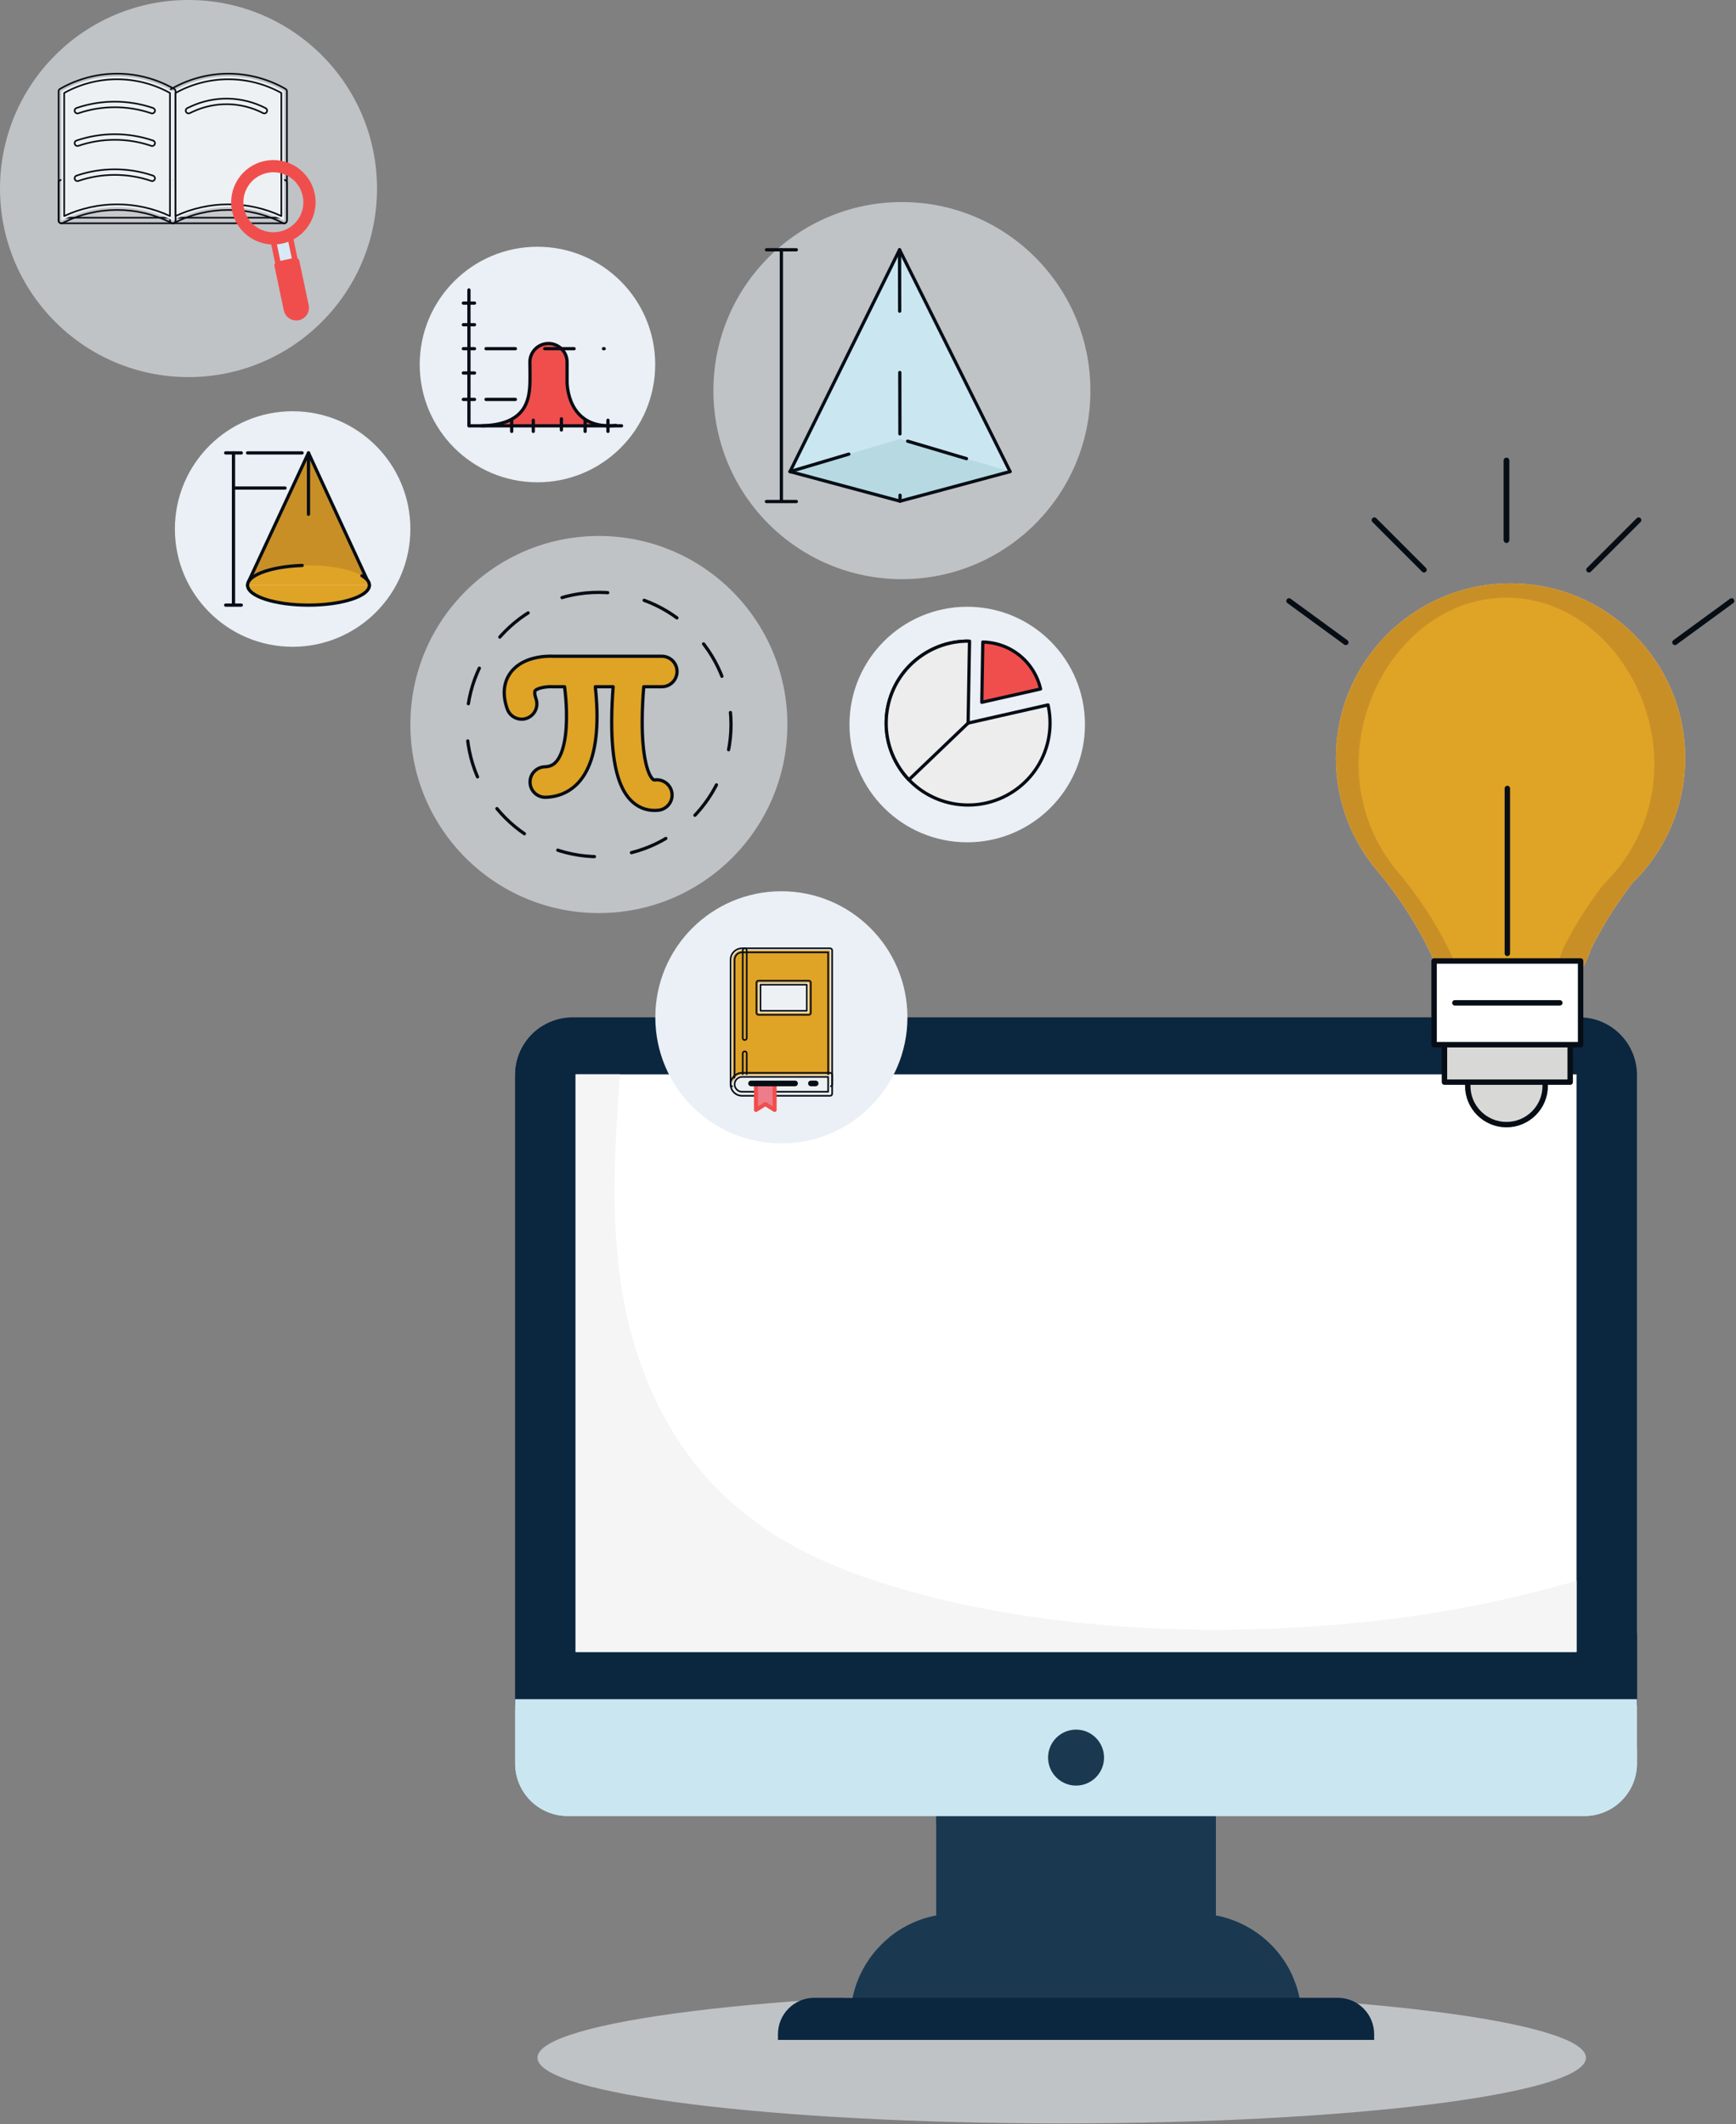
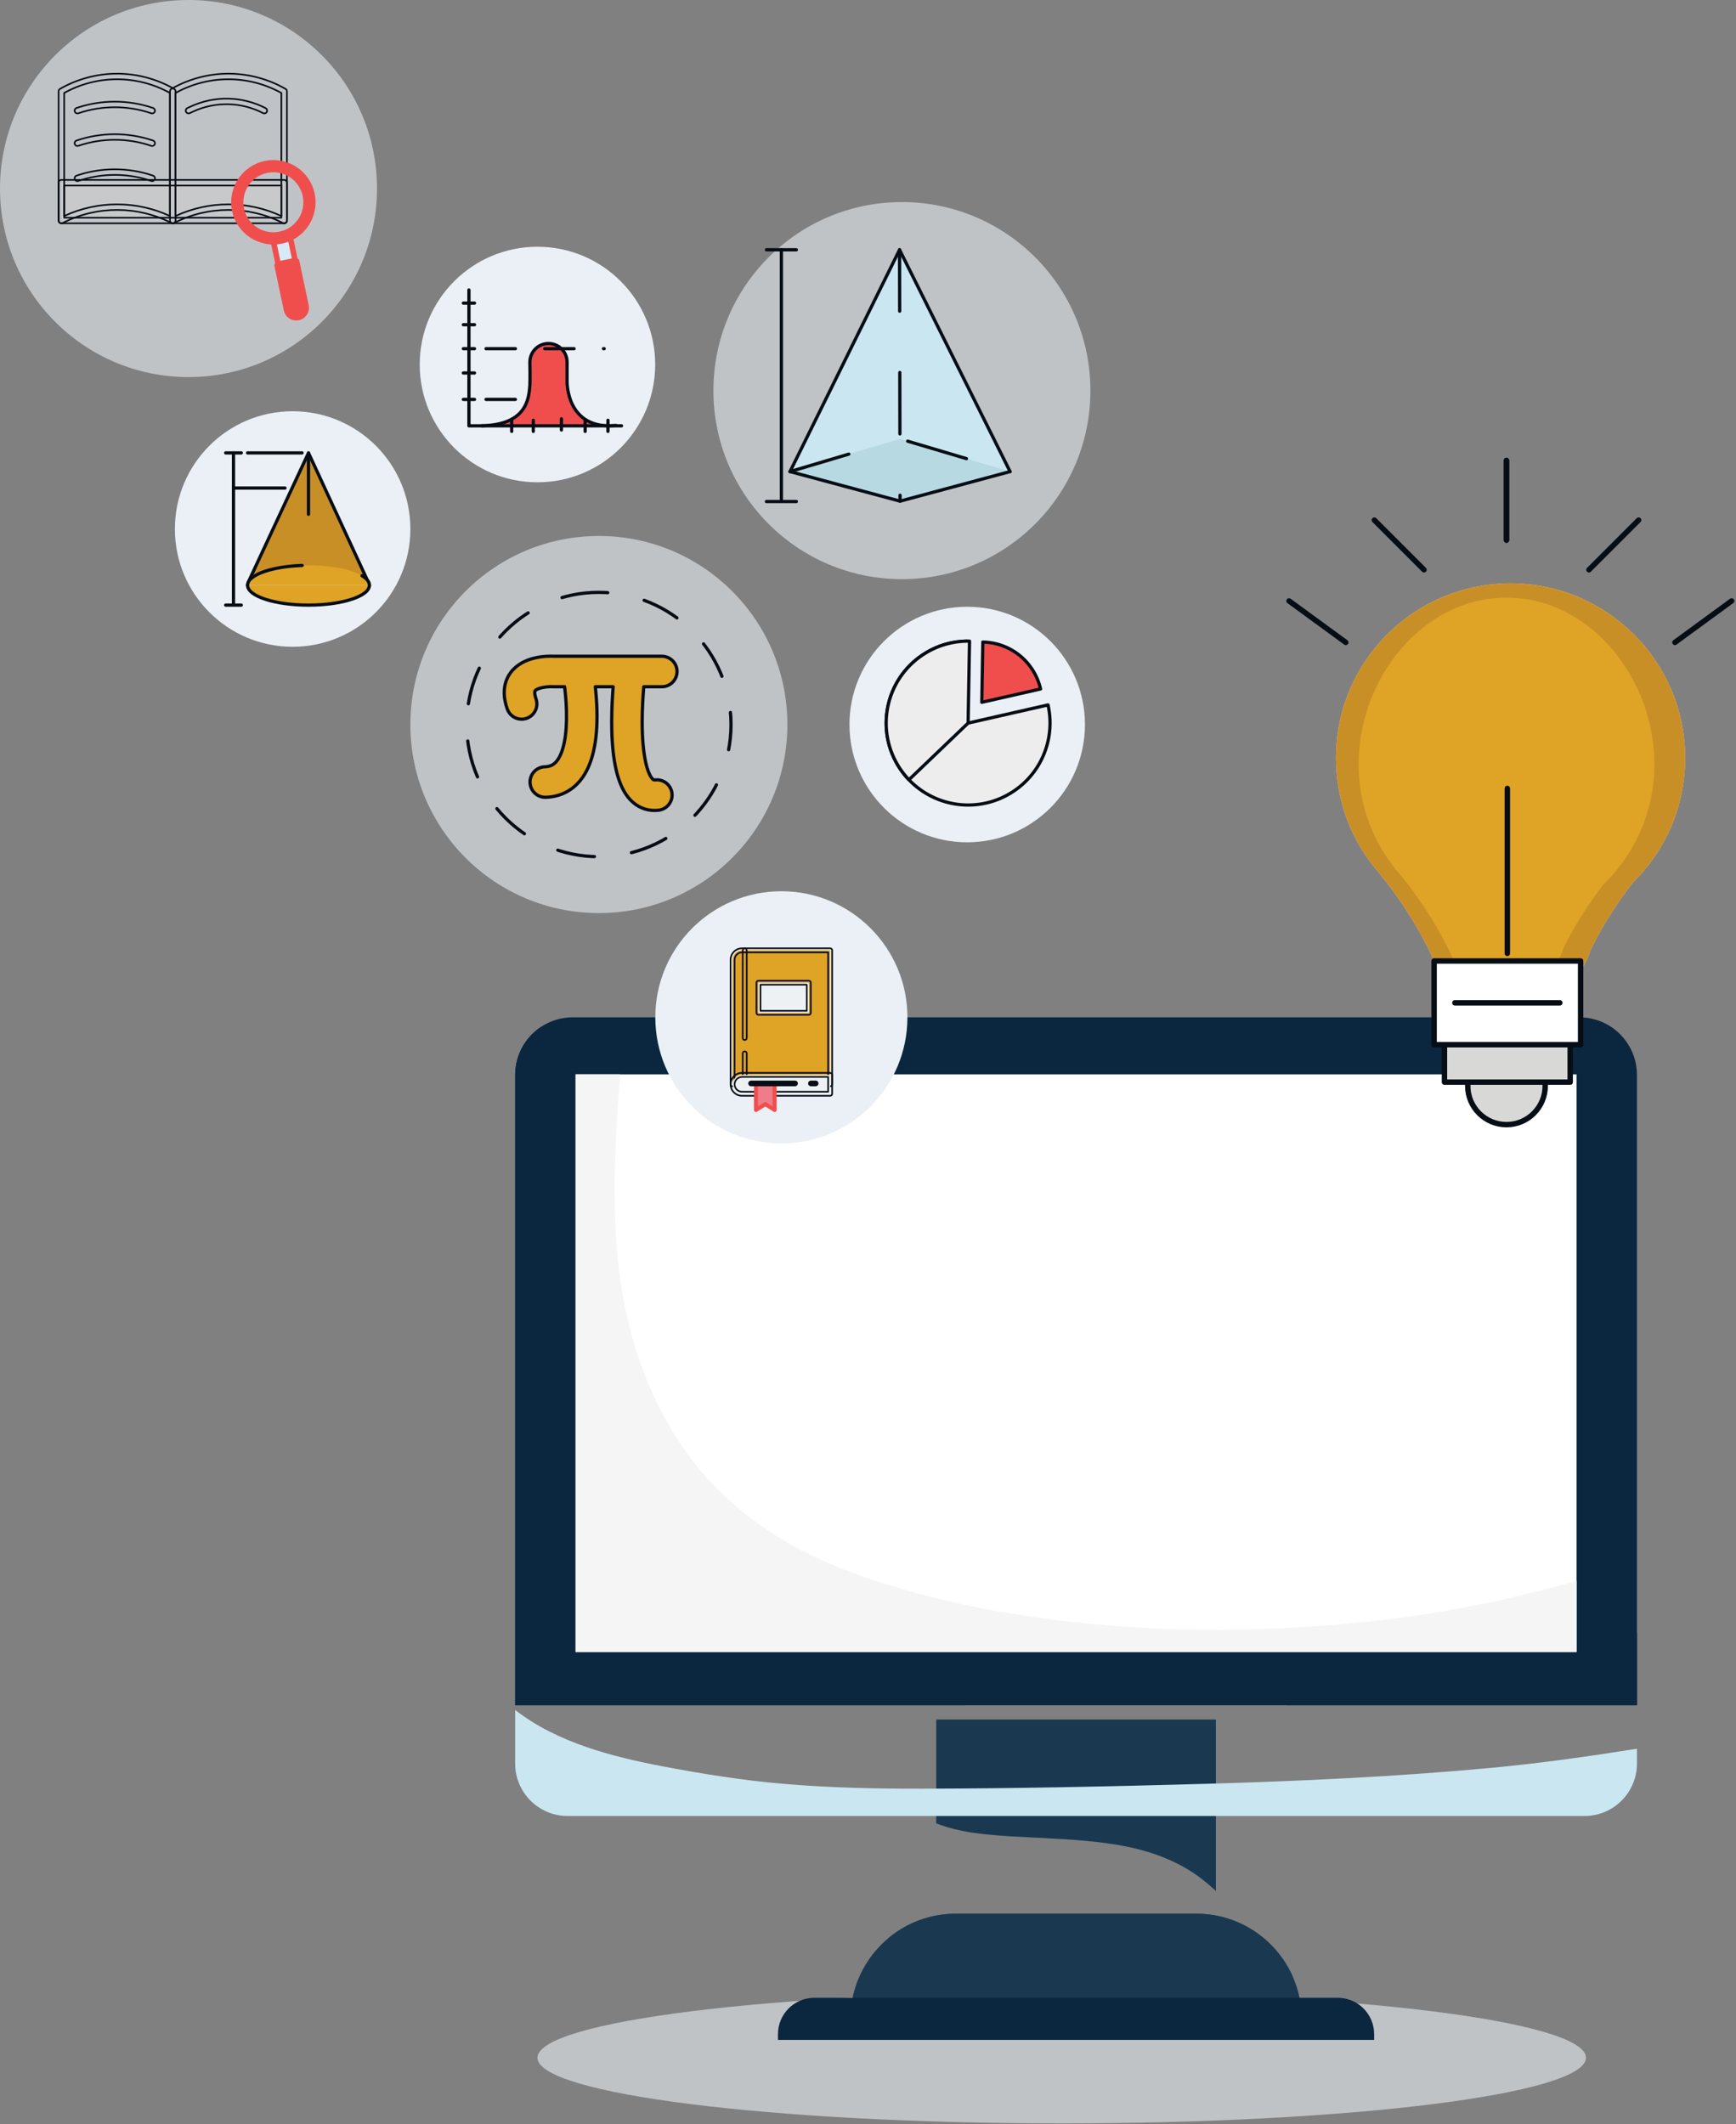
<svg xmlns="http://www.w3.org/2000/svg" width="100%" height="100%" viewBox="0 0 802 981" version="1.1" xml:space="preserve" style="fill-rule:evenodd;clip-rule:evenodd;stroke-linecap:round;stroke-linejoin:round;stroke-miterlimit:10;">
  <rect x="0" y="0" width="802" height="981" fill="#808080" stroke="none" />
  <g transform="matrix(1,0,0,1,-0.004,0.006)">
    <g opacity="0.6">
      <g transform="matrix(0,-1,-1,0,490.491,708.205)">
        <path d="M-242.192,-242.193C-258.942,-242.193 -272.518,-133.76 -272.518,0C-272.518,133.759 -258.942,242.192 -242.192,242.192C-225.443,242.192 -211.867,133.759 -211.867,0C-211.867,-133.76 -225.443,-242.193 -242.192,-242.193" style="fill:rgb(234,240,245);fill-rule:nonzero;" />
      </g>
    </g>
    <g transform="matrix(-1,0,0,1,994.244,724.166)">
-       <rect x="432.52" y="70.019" width="129.204" height="116.519" style="fill:rgb(26,57,81);" />
-     </g>
+       </g>
    <g transform="matrix(1,0,0,1,468.444,819.355)">
      <g>
        <path d="M0,28.866C15.104,29.751 30.224,30.059 45.212,32.308C59.5,34.456 73.87,38.877 85.583,47.589C88.267,49.586 90.831,51.748 93.28,54.036L93.28,-25.17L-35.926,-25.17L-35.926,22.793C-24.685,27.179 -12.304,28.145 0,28.866" style="fill:rgb(26,57,81);fill-rule:nonzero;" />
      </g>
    </g>
    <g transform="matrix(1,0,0,1,756.248,469.866)">
      <path d="M0,317.741L0,26.63C0,11.923 -11.923,0 -26.63,0L-491.623,0C-506.33,0 -518.253,11.923 -518.253,26.63L-518.253,317.741L0,317.741Z" style="fill:rgb(11,38,63);fill-rule:nonzero;" />
    </g>
    <g transform="matrix(1,0,0,1,434.512,474.755)">
      <g>
        <path d="M0,312.216C-42.401,309.786 -87.699,304.696 -124.958,282.655C-144.067,271.351 -159.7,255.32 -169.69,235.427C-181.742,211.429 -186.336,184.656 -188.778,158.15C-191.343,130.311 -192.41,102.142 -191.837,74.196C-191.324,49.124 -189.122,23.995 -184.314,-0.637C-191.655,4.106 -196.516,12.353 -196.516,21.742L-196.516,312.853L12.327,312.853C8.216,312.659 4.107,312.452 0,312.216" style="fill:rgb(11,38,63);fill-rule:nonzero;" />
      </g>
    </g>
    <g transform="matrix(1,0,0,1,705.615,770.537)">
      <g>
        <path d="M0,0.768C-29.843,9.117 -60.735,13.055 -91.558,15.639C-98.253,16.201 -104.952,16.671 -111.656,17.071L50.633,17.071L50.633,-16.303C33.989,-9.936 17.17,-4.037 0,0.768" style="fill:rgb(11,38,63);fill-rule:nonzero;" />
      </g>
    </g>
    <g transform="matrix(1,0,0,1,237.995,838.745)">
-       <path d="M0,-53.949L0,-24.234C0,-10.85 10.85,0 24.235,0L494.018,0C507.403,0 518.253,-10.85 518.253,-24.234L518.253,-53.949L0,-53.949Z" style="fill:rgb(202,231,241);fill-rule:nonzero;" />
-     </g>
+       </g>
    <g transform="matrix(1,0,0,1,688.619,811.964)">
      <g>
        <path d="M0,4.578C-43.987,8.658 -88.135,10.698 -132.284,11.937C-175.492,13.151 -218.756,14.072 -261.982,14.167C-283.745,14.216 -305.534,13.774 -327.225,11.885C-345.523,10.291 -363.642,7.414 -381.679,3.997C-405.698,-0.554 -431.224,-7.078 -450.624,-22.202L-450.624,2.547C-450.624,15.93 -439.774,26.78 -426.389,26.78L43.394,26.78C56.779,26.78 67.629,15.93 67.629,2.547L67.629,-4.28C45.171,-0.716 22.641,2.478 0,4.578" style="fill:rgb(202,231,241);fill-rule:nonzero;" />
      </g>
    </g>
    <g transform="matrix(-1,0,0,1,994.241,278.462)">
      <rect x="265.899" y="217.734" width="462.443" height="266.793" style="fill:white;" />
    </g>
    <g transform="matrix(1,0,0,1,635.292,510.56)">
      <path d="M0,238.063C-46.63,243.188 -93.966,243.761 -140.608,238.476C-164.136,235.811 -187.532,231.761 -210.41,225.618C-230.4,220.252 -250.331,213.565 -268.525,203.57C-284.641,194.717 -299.467,183.111 -311.316,169.008C-324.097,153.795 -333.487,136.297 -339.948,117.538C-354.563,75.103 -352.21,29.806 -348.776,-14.366L-369.392,-14.366L-369.392,252.429L93.051,252.429L93.051,219.513C62.647,228.291 31.626,234.589 0,238.063" style="fill:rgb(245,245,245);fill-rule:nonzero;" />
    </g>
    <g transform="matrix(-1,0,0,1,392.856,883.873)">
      <path d="M-208.53,48.758L0,48.758C0,21.83 -21.83,0 -48.758,0L-159.771,0C-186.7,0 -208.53,21.83 -208.53,48.758" style="fill:rgb(26,57,81);fill-rule:nonzero;" />
    </g>
    <g transform="matrix(1,0,0,1,440.226,905.765)">
      <g>
        <path d="M0,-14.9C32.624,-18.325 65.544,-17.499 97.823,-11.446C113.667,-8.475 129.283,-4.172 144.307,1.69C148.44,3.302 152.537,5.019 156.586,6.835C156.699,6.887 156.81,6.94 156.925,6.992C149.315,-10.027 132.249,-21.892 112.401,-21.892L1.388,-21.892C-10.508,-21.892 -21.405,-17.626 -29.87,-10.547C-19.989,-12.451 -10.006,-13.848 0,-14.9" style="fill:rgb(26,57,81);fill-rule:nonzero;" />
      </g>
    </g>
    <g transform="matrix(1,0,0,1,634.832,922.711)">
      <path d="M0,19.444L-275.42,19.444L-275.42,16.793C-275.42,7.519 -267.902,0 -258.627,0L-16.794,0C-7.518,0 0,7.519 0,16.793L0,19.444Z" style="fill:rgb(11,38,63);fill-rule:nonzero;" />
    </g>
    <g transform="matrix(0,-1,-1,0,497.121,798.842)">
      <path d="M-12.93,-12.93C-20.071,-12.93 -25.859,-7.142 -25.859,-0.001C-25.859,7.139 -20.071,12.93 -12.93,12.93C-5.79,12.93 -0.001,7.139 -0.001,-0.001C-0.001,-7.142 -5.79,-12.93 -12.93,-12.93" style="fill:rgb(26,57,81);fill-rule:nonzero;" />
    </g>
    <g opacity="0.6">
      <g transform="matrix(0,-1,-1,0,276.671,247.546)">
        <path d="M-87.084,-87.086C-135.181,-87.086 -174.17,-48.097 -174.17,-0.002C-174.17,48.095 -135.181,87.084 -87.084,87.084C-38.99,87.084 0,48.095 0,-0.002C0,-48.097 -38.99,-87.086 -87.084,-87.086" style="fill:rgb(234,240,245);fill-rule:nonzero;" />
      </g>
    </g>
    <g opacity="0.6">
      <g transform="matrix(0,-1,-1,0,87.09,-0.007)">
        <path d="M-87.085,-87.085C-135.181,-87.085 -174.169,-48.096 -174.169,-0.001C-174.169,48.097 -135.181,87.085 -87.085,87.085C-38.989,87.085 0,48.097 0,-0.001C0,-48.096 -38.989,-87.085 -87.085,-87.085" style="fill:rgb(234,240,245);fill-rule:nonzero;" />
      </g>
    </g>
    <g opacity="0.6">
      <g transform="matrix(0,-1,-1,0,416.669,93.321)">
        <path d="M-87.085,-87.085C-135.181,-87.085 -174.169,-48.096 -174.169,-0.001C-174.169,48.097 -135.181,87.085 -87.085,87.085C-38.989,87.085 0,48.097 0,-0.001C0,-48.096 -38.989,-87.085 -87.085,-87.085" style="fill:rgb(234,240,245);fill-rule:nonzero;" />
      </g>
    </g>
    <g transform="matrix(0,-1,-1,0,248.297,113.96)">
      <g>
        <path d="M-54.394,-54.395C-84.436,-54.395 -108.789,-30.042 -108.789,-0.001C-108.789,30.04 -84.436,54.394 -54.394,54.394C-24.354,54.394 0,30.04 0,-0.001C0,-30.042 -24.354,-54.395 -54.394,-54.395" style="fill:rgb(234,240,245);fill-rule:nonzero;" />
      </g>
    </g>
    <g transform="matrix(0,-1,-1,0,135.193,189.933)">
      <g>
        <path d="M-54.394,-54.395C-84.435,-54.395 -108.789,-30.041 -108.789,0C-108.789,30.042 -84.435,54.394 -54.394,54.394C-24.352,54.394 0,30.042 0,0C0,-30.041 -24.352,-54.395 -54.394,-54.395" style="fill:rgb(234,240,245);fill-rule:nonzero;" />
      </g>
    </g>
    <g transform="matrix(0,-1,-1,0,446.839,280.236)">
      <g>
        <path d="M-54.394,-54.395C-84.436,-54.395 -108.789,-30.041 -108.789,0C-108.789,30.042 -84.436,54.394 -54.394,54.394C-24.354,54.394 0,30.042 0,0C0,-30.041 -24.354,-54.395 -54.394,-54.395" style="fill:rgb(234,240,245);fill-rule:nonzero;" />
      </g>
    </g>
    <g transform="matrix(1,0,0,1,468.255,306.462)">
      <path d="M0,58.983C-15.512,69.333 -35.891,66.713 -48.345,53.674C-49.847,52.102 -51.237,50.378 -52.489,48.504C-64.09,31.113 -59.402,7.615 -42.007,-3.986C-35.676,-8.21 -28.538,-10.274 -21.451,-10.35L-27.484,4.914L-21.004,27.498L15.915,19.114C19.287,33.975 13.426,50.026 0,58.983" style="fill:rgb(237,237,237);fill-rule:nonzero;" />
    </g>
    <g transform="matrix(1,0,0,1,468.255,306.462)">
      <path d="M0,58.983C-15.512,69.333 -35.891,66.713 -48.345,53.674C-49.847,52.102 -51.237,50.378 -52.489,48.504C-64.09,31.113 -59.402,7.615 -42.007,-3.986C-35.676,-8.21 -28.538,-10.274 -21.451,-10.35L-27.484,4.914L-21.004,27.498L15.915,19.114C19.287,33.975 13.426,50.026 0,58.983Z" style="fill:none;fill-rule:nonzero;stroke:rgb(7,13,21);stroke-width:1.5px;" />
    </g>
    <g transform="matrix(1,0,0,1,419.911,295.982)">
      <path d="M0,64.157C-1.506,62.582 -2.894,60.857 -4.144,58.984C-15.746,41.593 -11.052,18.095 6.334,6.494C12.993,2.052 20.545,0 27.982,0.13L27.992,0.134L27.341,37.979L0,64.157Z" style="fill:rgb(237,237,237);fill-rule:nonzero;stroke:rgb(7,13,21);stroke-width:1.5px;" />
    </g>
    <g transform="matrix(1,0,0,1,480.717,302.701)">
      <path d="M0,15.501L-27.142,21.663L-26.665,-6.159L-26.67,-6.162C-17.854,-6.003 -9.26,-1.67 -3.994,6.222C-2.053,9.132 -0.73,12.278 0,15.501Z" style="fill:rgb(240,78,77);fill-rule:nonzero;stroke:rgb(7,13,21);stroke-width:1.5px;" />
    </g>
    <g transform="matrix(0,-1,-1,0,695.972,483.635)">
      <path d="M-17.898,-17.891C-27.779,-17.891 -35.79,-9.88 -35.79,0C-35.79,9.884 -27.779,17.898 -17.898,17.898C-8.015,17.898 0.001,9.884 0.001,0C0.001,-9.88 -8.015,-17.891 -17.898,-17.891" style="fill:rgb(216,216,215);fill-rule:nonzero;" />
    </g>
    <g transform="matrix(0,-1,-1,0,695.972,483.635)">
      <ellipse cx="-17.895" cy="0.003" rx="17.895" ry="17.895" style="fill:none;stroke:rgb(7,13,21);stroke-width:2.5px;" />
    </g>
    <g transform="matrix(-1,0,0,1,1392.73,-17.749)">
      <rect x="667.326" y="480.923" width="58.082" height="36.626" style="fill:rgb(216,216,215);stroke:rgb(7,13,21);stroke-width:2.5px;" />
    </g>
    <g transform="matrix(1,0,0,1,778.518,385.304)">
      <path d="M0,-35.215C0,-12.581 -9.333,7.87 -24.346,22.512C-29.159,28.764 -37.121,39.952 -43.584,53.2C-48.495,69.107 -63.309,80.668 -80.835,80.668C-84.247,80.668 -87.555,80.225 -90.716,79.4C-94.716,78.354 -98.474,76.691 -101.867,74.508C-107.928,70.611 -112.846,65.09 -115.991,58.544L-115.991,58.536C-116.284,57.928 -116.55,57.319 -116.816,56.702C-125.879,36.765 -139.015,20.725 -141.579,17.682C-153.891,3.521 -161.345,-14.982 -161.345,-35.215C-161.345,-76.427 -130.455,-110.414 -90.56,-115.28C-87.323,-115.672 -84.019,-115.883 -80.68,-115.883C-36.119,-115.883 0,-79.769 0,-35.215" style="fill:rgb(249,206,171);fill-rule:nonzero;" />
    </g>
    <g transform="matrix(1,0,0,1,778.518,385.304)">
      <path d="M0,-35.215C0,-12.581 -9.333,7.87 -24.346,22.512C-29.159,28.764 -37.121,39.952 -43.584,53.2C-48.495,69.107 -63.309,80.668 -80.835,80.668C-84.247,80.668 -87.555,80.225 -90.716,79.4C-94.716,78.354 -98.474,76.691 -101.867,74.508C-107.928,70.611 -112.846,65.09 -115.991,58.544L-115.991,58.536C-116.284,57.928 -116.55,57.319 -116.816,56.702C-125.879,36.765 -139.015,20.725 -141.579,17.682C-153.891,3.521 -161.345,-14.982 -161.345,-35.215C-161.345,-76.427 -130.455,-110.414 -90.56,-115.28C-87.323,-115.672 -84.019,-115.883 -80.68,-115.883C-36.119,-115.883 0,-79.769 0,-35.215" style="fill:rgb(201,143,39);fill-rule:nonzero;" />
    </g>
    <g transform="matrix(1,0,0,1,764.288,386.217)">
-       <path d="M0,-33.215C0,-11.46 -9.004,8.2 -23.49,22.273C-28.141,28.285 -35.81,39.04 -42.059,51.772C-45.882,64.084 -55.891,73.688 -68.471,76.96C-72.329,75.952 -75.957,74.354 -79.237,72.255C-85.08,68.511 -89.831,63.198 -92.862,56.909L-92.862,56.902C-93.147,56.316 -93.406,55.736 -93.654,55.135C-102.406,35.975 -115.082,20.56 -117.554,17.63C-129.438,4.024 -136.633,-13.765 -136.633,-33.215C-136.633,-72.83 -107.101,-110.175 -68.316,-110.175C-29.537,-110.175 0,-72.83 0,-33.215" style="fill:rgb(223,163,38);fill-rule:nonzero;" />
+       <path d="M0,-33.215C0,-11.46 -9.004,8.2 -23.49,22.273C-28.141,28.285 -35.81,39.04 -42.059,51.772C-45.882,64.084 -55.891,73.688 -68.471,76.96C-72.329,75.952 -75.957,74.354 -79.237,72.255C-85.08,68.511 -89.831,63.198 -92.862,56.909L-92.862,56.902C-102.406,35.975 -115.082,20.56 -117.554,17.63C-129.438,4.024 -136.633,-13.765 -136.633,-33.215C-136.633,-72.83 -107.101,-110.175 -68.316,-110.175C-29.537,-110.175 0,-72.83 0,-33.215" style="fill:rgb(223,163,38);fill-rule:nonzero;" />
    </g>
    <g transform="matrix(-1,0,0,1,1392.74,-54.372)">
      <rect x="662.528" y="498.212" width="67.679" height="38.671" style="fill:white;stroke:rgb(7,13,21);stroke-width:2.5px;" />
    </g>
    <g transform="matrix(1,0,0,1,672.124,463.175)">
      <path d="M0,0L48.487,0" style="fill:none;fill-rule:nonzero;stroke:rgb(7,13,21);stroke-width:2.5px;" />
    </g>
    <g transform="matrix(0,-1,-1,0,734.468,402.243)">
      <path d="M-38.099,38.099L38.099,38.099" style="fill:none;fill-rule:nonzero;stroke:rgb(7,13,21);stroke-width:2.5px;" />
    </g>
    <g transform="matrix(0,-1,-1,0,714.379,231.056)">
      <path d="M-18.408,18.408L18.408,18.408" style="fill:none;fill-rule:nonzero;stroke:rgb(7,13,21);stroke-width:2.5px;" />
    </g>
    <g transform="matrix(0.707,-0.707,-0.707,-0.707,745.543,267.912)">
      <path d="M-4.752,11.474L27.699,11.474" style="fill:none;fill-rule:nonzero;stroke:rgb(7,13,21);stroke-width:2.5px;" />
    </g>
    <g transform="matrix(0.807,-0.59,-0.59,-0.807,781.967,302.569)">
      <path d="M-3.123,9.57L29.323,9.57" style="fill:none;fill-rule:nonzero;stroke:rgb(7,13,21);stroke-width:2.5px;" />
    </g>
    <g transform="matrix(-0.808,-0.59,-0.59,0.808,603.682,271.658)">
      <path d="M-29.33,9.57L3.123,9.57" style="fill:none;fill-rule:nonzero;stroke:rgb(7,13,21);stroke-width:2.5px;" />
    </g>
    <g transform="matrix(0,-1,-1,0,714.379,231.056)">
      <path d="M-18.408,18.408L18.408,18.408" style="fill:none;fill-rule:nonzero;stroke:rgb(7,13,21);stroke-width:2.5px;" />
    </g>
    <g transform="matrix(-0.707,-0.707,-0.707,0.707,646.396,235.46)">
      <path d="M-27.699,11.474L4.752,11.474" style="fill:none;fill-rule:nonzero;stroke:rgb(7,13,21);stroke-width:2.5px;" />
    </g>
    <g transform="matrix(1,0,0,1,466.639,115.364)">
      <path d="M0,102.443L-51.06,0L-101.65,102.443" style="fill:rgb(202,231,241);fill-rule:nonzero;stroke:rgb(7,13,21);stroke-width:1.5px;" />
    </g>
    <g transform="matrix(1,0,0,1,364.988,202.715)">
      <path d="M0,15.089L50.824,0L101.65,15.089" style="fill:rgb(183,217,226);fill-rule:nonzero;stroke:rgb(7,13,21);stroke-width:1.5px;stroke-dasharray:28.34,28.34;" />
    </g>
    <g transform="matrix(1,0,0,1,354.074,115.363)">
      <path d="M0,0L13.821,0" style="fill:none;fill-rule:nonzero;stroke:rgb(7,13,21);stroke-width:1.5px;" />
    </g>
    <g transform="matrix(0,1,1,0,418.947,173.326)">
      <path d="M-57.964,-57.964L57.964,-57.964" style="fill:none;fill-rule:nonzero;stroke:rgb(7,13,21);stroke-width:1.5px;" />
    </g>
    <g transform="matrix(1,0,0,1,354.074,231.629)">
      <path d="M0,0L13.821,0" style="fill:none;fill-rule:nonzero;stroke:rgb(7,13,21);stroke-width:1.5px;" />
    </g>
    <g transform="matrix(1,0,0,1,466.639,231.46)">
      <path d="M0,-13.656L-50.826,0L-101.65,-13.656" style="fill:rgb(183,217,226);fill-rule:nonzero;stroke:rgb(7,13,21);stroke-width:1.5px;" />
    </g>
    <g transform="matrix(0.002,1,1,-0.002,473.744,173.177)">
      <path d="M-57.932,-58.049L58.166,-58.049" style="fill:none;fill-rule:nonzero;stroke:rgb(7,13,21);stroke-width:1.5px;stroke-dasharray:28.34,28.34;" />
    </g>
    <g transform="matrix(0,-1,-1,0,276.672,273.584)">
      <circle cx="-61.048" cy="0" r="61.048" style="fill:none;stroke:rgb(7,13,21);stroke-width:1.5px;stroke-dasharray:17.25,17.25;" />
    </g>
    <g transform="matrix(1,0,0,1,305.746,360.046)">
      <path d="M0,-42.863C3.888,-42.863 7.043,-46.017 7.043,-49.906C7.043,-53.796 3.888,-56.951 0,-56.951L-49.999,-56.951C-52.77,-57.084 -64.009,-57.126 -69.778,-49.491C-72.126,-46.379 -74.319,-40.924 -71.406,-32.604C-70.391,-29.704 -67.668,-27.885 -64.758,-27.885C-63.987,-27.885 -63.202,-28.014 -62.432,-28.284C-58.76,-29.569 -56.826,-33.588 -58.112,-37.258C-58.817,-39.274 -58.829,-40.609 -58.54,-40.996C-57.615,-42.233 -53.505,-43.019 -50.61,-42.877C-50.448,-42.866 -50.352,-42.863 -50.188,-42.863L-44.914,-42.863C-44.538,-39.826 -44.155,-35.837 -44.047,-31.553C-43.769,-20.671 -45.356,-12.506 -48.519,-8.561C-49.94,-6.788 -51.643,-5.964 -54.045,-5.892C-57.933,-5.773 -60.989,-2.524 -60.871,1.363C-60.754,5.179 -57.626,8.192 -53.835,8.192C-53.762,8.192 -53.689,8.191 -53.617,8.188C-47.088,7.99 -41.52,5.24 -37.517,0.233C-32.106,-6.528 -29.567,-17.418 -29.971,-32.135C-30.08,-36.097 -30.389,-39.796 -30.729,-42.863L-22.475,-42.863C-22.815,-38.547 -23.142,-32.871 -23.15,-26.824C-23.176,-8.405 -20.295,3.499 -14.339,9.568C-11.305,12.662 -7.54,14.263 -3.363,14.263C-2.764,14.263 -2.154,14.23 -1.536,14.164C2.331,13.747 5.128,10.273 4.71,6.407C4.29,2.538 0.817,-0.259 -3.049,0.159C-3.609,0.219 -3.826,0.17 -4.281,-0.294C-6.599,-2.656 -9.074,-10.825 -9.064,-26.668C-9.06,-32.835 -8.69,-38.693 -8.339,-42.863L0,-42.863Z" style="fill:rgb(223,163,38);fill-rule:nonzero;stroke:rgb(7,13,21);stroke-width:1.5px;" />
    </g>
    <g transform="matrix(1,0,0,1,222.59,160.75)">
      <path d="M0,35.906C20.114,35.43 21.797,24.263 22.208,16.979C22.357,14.361 22.208,6.497 22.208,6.497C22.208,1.75 26.056,-2.096 30.801,-2.096C35.548,-2.096 39.394,1.75 39.394,6.497L39.394,15.523C39.394,15.523 38.977,38.002 61.961,35.76" style="fill:rgb(240,78,77);fill-rule:nonzero;stroke:rgb(7,13,21);stroke-width:1.5px;" />
    </g>
    <g transform="matrix(-1,0,0,1,216.642,133.928)">
      <path d="M-70.498,62.739L0,62.739L0,0" style="fill:none;fill-rule:nonzero;stroke:rgb(7,13,21);stroke-width:1.5px;" />
    </g>
    <g transform="matrix(1,0,0,1,214.069,139.988)">
      <path d="M0,0L5.146,0" style="fill:none;fill-rule:nonzero;stroke:rgb(7,13,21);stroke-width:1.5px;" />
    </g>
    <g transform="matrix(1,0,0,1,214.069,149.973)">
      <path d="M0,0L5.146,0" style="fill:none;fill-rule:nonzero;stroke:rgb(7,13,21);stroke-width:1.5px;" />
    </g>
    <g transform="matrix(1,0,0,1,214.069,161.041)">
      <path d="M0,0L5.146,0" style="fill:none;fill-rule:nonzero;stroke:rgb(7,13,21);stroke-width:1.5px;" />
    </g>
    <g transform="matrix(1,0,0,1,214.069,172.266)">
      <path d="M0,0L5.146,0" style="fill:none;fill-rule:nonzero;stroke:rgb(7,13,21);stroke-width:1.5px;" />
    </g>
    <g transform="matrix(1,0,0,1,214.069,184.467)">
      <path d="M0,0L5.146,0" style="fill:none;fill-rule:nonzero;stroke:rgb(7,13,21);stroke-width:1.5px;" />
    </g>
    <g transform="matrix(0,-1,-1,0,238.966,196.669)">
      <path d="M-2.573,2.573L2.573,2.573" style="fill:none;fill-rule:nonzero;stroke:rgb(7,13,21);stroke-width:1.5px;" />
    </g>
    <g transform="matrix(0,-1,-1,0,248.95,196.669)">
      <path d="M-2.573,2.573L2.573,2.573" style="fill:none;fill-rule:nonzero;stroke:rgb(7,13,21);stroke-width:1.5px;" />
    </g>
    <g transform="matrix(0,-1,-1,0,261.937,196.012)">
      <path d="M-2.573,2.573L2.573,2.573" style="fill:none;fill-rule:nonzero;stroke:rgb(7,13,21);stroke-width:1.5px;" />
    </g>
    <g transform="matrix(0,-1,-1,0,272.908,196.669)">
      <path d="M-2.573,2.573L2.573,2.573" style="fill:none;fill-rule:nonzero;stroke:rgb(7,13,21);stroke-width:1.5px;" />
    </g>
    <g transform="matrix(0,-1,-1,0,283.445,196.669)">
      <path d="M-2.573,2.573L2.573,2.573" style="fill:none;fill-rule:nonzero;stroke:rgb(7,13,21);stroke-width:1.5px;" />
    </g>
    <g transform="matrix(1,0,0,1,224.546,161.041)">
      <path d="M0,0L54.578,0" style="fill:none;fill-rule:nonzero;stroke:rgb(7,13,21);stroke-width:1.5px;stroke-dasharray:13.56,13.56;" />
    </g>
    <g transform="matrix(1,0,0,1,224.546,184.467)">
      <path d="M0,0L18.95,0" style="fill:none;fill-rule:nonzero;stroke:rgb(7,13,21);stroke-width:1.5px;stroke-dasharray:13.56,13.56;" />
    </g>
    <g transform="matrix(1,0,0,1,170.456,209.176)">
      <path d="M0,60.399L-27.934,0L-55.61,59.439" style="fill:rgb(201,143,39);fill-rule:nonzero;stroke:rgb(7,13,21);stroke-width:1.5px;" />
    </g>
    <g transform="matrix(1,0,0,1,114.375,261.109)">
      <path d="M0,9.184C0,4.111 12.602,0 28.147,0C43.693,0 56.294,4.111 56.294,9.184" style="fill:rgb(223,163,38);fill-rule:nonzero;stroke:rgb(7,13,21);stroke-width:1.5px;stroke-dasharray:28.34,28.34;" />
    </g>
    <g transform="matrix(1,0,0,1,170.669,279.478)">
      <path d="M0,-9.185C0,-4.113 -12.601,0 -28.147,0C-43.692,0 -56.294,-4.113 -56.294,-9.185" style="fill:rgb(223,163,38);fill-rule:nonzero;stroke:rgb(7,13,21);stroke-width:1.5px;" />
    </g>
    <g transform="matrix(0,1,1,0,166.054,232.708)">
      <path d="M-23.532,-23.532L23.532,-23.532" style="fill:none;fill-rule:nonzero;stroke:rgb(7,13,21);stroke-width:1.5px;stroke-dasharray:28.34,28.34;" />
    </g>
    <g transform="matrix(1,0,0,1,104.263,209.176)">
      <path d="M0,0L7.22,0" style="fill:none;fill-rule:nonzero;stroke:rgb(7,13,21);stroke-width:1.5px;" />
    </g>
    <g transform="matrix(0,1,1,0,142.936,244.238)">
      <path d="M-35.062,-35.062L35.062,-35.062" style="fill:none;fill-rule:nonzero;stroke:rgb(7,13,21);stroke-width:1.5px;" />
    </g>
    <g transform="matrix(1,0,0,1,104.263,279.477)">
      <path d="M0,0L7.22,0" style="fill:none;fill-rule:nonzero;stroke:rgb(7,13,21);stroke-width:1.5px;" />
    </g>
    <g transform="matrix(1,0,0,1,107.874,225.415)">
      <path d="M0,0L23.799,0" style="fill:none;fill-rule:nonzero;stroke:rgb(7,13,21);stroke-width:1.5px;stroke-dasharray:28.34,28.34;" />
    </g>
    <g transform="matrix(-1,0,0,1,114.375,209.176)">
      <path d="M-25.178,0L0,0" style="fill:none;fill-rule:nonzero;stroke:rgb(7,13,21);stroke-width:1.5px;stroke-dasharray:28.34,28.34;" />
    </g>
    <g transform="matrix(1,0,0,1,0,-794.5)">
      <rect x="28.368" y="878.88" width="102.899" height="17.463" style="fill:rgb(200,201,203);" />
    </g>
    <g transform="matrix(1,0,0,1,0,-794.499)">
      <path d="M29.661,895.05L129.976,895.05L129.976,880.17L29.661,880.17L29.661,895.05ZM131.267,897.635L28.368,897.635C27.655,897.635 27.076,897.055 27.076,896.342L27.076,878.879C27.076,878.166 27.655,877.587 28.368,877.587L131.267,877.587C131.981,877.587 132.56,878.166 132.56,878.879L132.56,896.342C132.56,897.055 131.981,897.635 131.267,897.635" style="fill:none;fill-rule:nonzero;stroke:rgb(7,13,21);stroke-width:0.75px;" />
    </g>
    <g transform="matrix(1,0,0,1,131.268,33.02)">
-       <path d="M0,68.823C-16.155,60.562 -35.295,60.562 -51.45,68.823L-51.45,9.15L-50.914,8.852C-35.069,0 -15.741,0.115 0,9.15L0,68.823Z" style="fill:rgb(237,241,243);fill-rule:nonzero;" />
-     </g>
+       </g>
    <g transform="matrix(1,0,0,1,105.543,42.791)">
      <path d="M0,51.582C8.354,51.582 16.71,53.382 24.432,56.983L24.432,0.135C17.062,-3.953 8.734,-6.136 0.299,-6.184C0.202,-6.186 0.103,-6.186 0.006,-6.186C-8.529,-6.186 -16.969,-4.002 -24.433,0.138L-24.433,56.983C-16.71,53.382 -8.354,51.582 0,51.582M25.725,60.345C25.523,60.345 25.322,60.297 25.137,60.203C9.396,52.153 -9.398,52.153 -25.137,60.203C-25.537,60.408 -26.015,60.39 -26.4,60.155C-26.783,59.92 -27.018,59.502 -27.018,59.052L-27.018,-0.621C-27.018,-1.088 -26.764,-1.521 -26.354,-1.748L-25.819,-2.047C-17.851,-6.498 -8.811,-8.826 0.314,-8.769C9.443,-8.715 18.451,-6.285 26.368,-1.741C26.77,-1.51 27.018,-1.083 27.018,-0.621L27.018,59.052C27.018,59.502 26.782,59.92 26.4,60.155C26.193,60.281 25.959,60.345 25.725,60.345" style="fill:none;fill-rule:nonzero;stroke:rgb(7,13,21);stroke-width:0.75px;" />
    </g>
    <g transform="matrix(1,0,0,1,28.368,33.02)">
-       <path d="M0,68.823C16.155,60.562 35.295,60.562 51.45,68.823L51.45,9.15L50.914,8.852C35.069,0 15.741,0.115 0,9.15L0,68.823Z" style="fill:rgb(237,241,243);fill-rule:nonzero;" />
-     </g>
+       </g>
    <g transform="matrix(1,0,0,1,29.66,94.294)">
      <path d="M0,-51.368L0,5.48C15.446,-1.721 33.419,-1.721 48.865,5.48L48.865,-51.364C41.402,-55.504 32.961,-57.688 24.426,-57.688L24.133,-57.688C15.699,-57.639 7.371,-55.456 0,-51.368M50.158,8.842C49.957,8.842 49.755,8.794 49.569,8.701C33.83,0.652 15.037,0.652 -0.704,8.701C-1.104,8.905 -1.583,8.887 -1.967,8.652C-2.35,8.417 -2.584,7.999 -2.584,7.55L-2.584,-52.122C-2.584,-52.585 -2.337,-53.013 -1.936,-53.244C5.981,-57.788 14.989,-60.217 24.117,-60.271C24.221,-60.273 24.324,-60.273 24.426,-60.273C33.45,-60.273 42.373,-57.951 50.252,-53.549L50.787,-53.251C51.196,-53.022 51.45,-52.591 51.45,-52.122L51.45,7.55C51.45,7.999 51.217,8.417 50.832,8.652C50.625,8.779 50.391,8.842 50.158,8.842" style="fill:none;fill-rule:nonzero;stroke:rgb(7,13,21);stroke-width:0.75px;" />
    </g>
    <g transform="matrix(1,0,0,1,35.769,46.131)">
      <path d="M0,6.26C-0.537,6.26 -1.039,5.923 -1.222,5.387C-1.454,4.711 -1.093,3.977 -0.419,3.745C10.908,-0.135 23.394,-0.16 34.738,3.672L34.947,3.745C35.624,3.971 35.987,4.704 35.759,5.381C35.53,6.056 34.798,6.42 34.122,6.193L33.911,6.121C23.104,2.469 11.209,2.494 0.419,6.19C0.279,6.237 0.138,6.26 0,6.26" style="fill:none;fill-rule:nonzero;stroke:rgb(7,13,21);stroke-width:0.75px;" />
    </g>
    <g transform="matrix(1,0,0,1,35.769,61.166)">
      <path d="M0,6.261C-0.537,6.261 -1.039,5.924 -1.222,5.388C-1.454,4.712 -1.093,3.978 -0.419,3.746C10.908,-0.134 23.394,-0.159 34.738,3.673L34.947,3.743C35.624,3.972 35.987,4.705 35.759,5.382C35.53,6.057 34.798,6.42 34.122,6.194L33.911,6.122C23.104,2.47 11.209,2.495 0.419,6.191C0.279,6.238 0.138,6.261 0,6.261" style="fill:none;fill-rule:nonzero;stroke:rgb(7,13,21);stroke-width:0.75px;" />
    </g>
    <g transform="matrix(1,0,0,1,35.769,77.377)">
      <path d="M0,6.26C-0.537,6.26 -1.039,5.923 -1.222,5.387C-1.454,4.711 -1.093,3.977 -0.419,3.745C10.908,-0.133 23.394,-0.16 34.738,3.672L34.947,3.745C35.624,3.971 35.987,4.704 35.759,5.381C35.53,6.056 34.798,6.42 34.122,6.193L33.911,6.121C23.104,2.469 11.209,2.494 0.419,6.19C0.279,6.237 0.138,6.26 0,6.26" style="fill:none;fill-rule:nonzero;stroke:rgb(7,13,21);stroke-width:0.75px;" />
    </g>
    <g transform="matrix(0.978,-0.206,-0.206,-0.978,125.231,111.9)">
      <rect x="1.102" y="-10.563" width="7.99" height="11.511" style="fill:rgb(215,234,246);" />
    </g>
    <g transform="matrix(1,0,0,1,127.689,119.313)">
      <path d="M0,-7.578L1.843,1.158L7.131,0.041L5.286,-8.693L0,-7.578ZM0.847,3.981C0.598,3.981 0.353,3.909 0.141,3.771C-0.146,3.585 -0.347,3.291 -0.417,2.956L-2.795,-8.307C-2.943,-9.006 -2.496,-9.692 -1.798,-9.84L6.017,-11.49C6.353,-11.559 6.703,-11.494 6.99,-11.307C7.277,-11.12 7.477,-10.826 7.548,-10.491L9.926,0.772C10.074,1.47 9.626,2.155 8.928,2.303L1.114,3.953C1.024,3.972 0.935,3.981 0.847,3.981" style="fill:rgb(240,78,77);fill-rule:nonzero;" />
    </g>
    <g transform="matrix(1,0,0,1,137.003,147.147)">
      <path d="M0,-26.524L-8.965,-24.631L-4.623,-4.058C-4.1,-1.583 -1.669,0 0.806,-0.523C3.281,-1.045 4.866,-3.474 4.343,-5.95L0,-26.524Z" style="fill:rgb(240,78,77);fill-rule:nonzero;" />
    </g>
    <g transform="matrix(1,0,0,1,129.569,143.794)">
      <path d="M0,-20.281L4.077,-0.971C4.45,0.802 6.199,1.942 7.973,1.567C8.833,1.387 9.57,0.88 10.05,0.145C10.53,-0.593 10.693,-1.472 10.511,-2.331L6.436,-21.639L0,-20.281ZM7.281,4.224C6.157,4.224 5.054,3.899 4.088,3.27C2.773,2.414 1.871,1.097 1.547,-0.439L-2.795,-21.012C-2.866,-21.347 -2.802,-21.696 -2.613,-21.983C-2.427,-22.271 -2.133,-22.472 -1.798,-22.543L7.167,-24.435C7.503,-24.505 7.851,-24.441 8.139,-24.252C8.426,-24.065 8.627,-23.772 8.698,-23.437L13.04,-2.865C13.71,0.304 11.675,3.427 8.507,4.095C8.099,4.182 7.689,4.224 7.281,4.224" style="fill:rgb(240,78,77);fill-rule:nonzero;" />
    </g>
    <g transform="matrix(1,0,0,1,129.16,79.859)">
      <path d="M0,27.121C-7.488,28.703 -14.842,23.912 -16.423,16.422C-18.004,8.932 -13.214,1.58 -5.724,-0.002C1.766,-1.583 9.12,3.208 10.7,10.698C12.281,18.188 7.49,25.54 0,27.121M16.216,9.534C13.993,-1.004 3.648,-7.741 -6.888,-5.519C-17.424,-3.294 -24.163,7.051 -21.939,17.585C-19.716,28.124 -9.371,34.862 1.165,32.638C11.701,30.414 18.44,20.071 16.216,9.534" style="fill:rgb(240,78,77);fill-rule:nonzero;" />
    </g>
    <g transform="matrix(1,0,0,1,87.108,45.606)">
      <path d="M0,6.767C-0.486,6.767 -0.954,6.491 -1.173,6.019C-1.473,5.373 -1.192,4.604 -0.546,4.303L0.974,3.597C6.387,1.079 12.4,-0.184 18.371,-0.059C24.338,0.067 30.296,1.583 35.598,4.328C36.231,4.656 36.479,5.436 36.152,6.069C35.824,6.701 35.044,6.951 34.41,6.623C29.457,4.059 23.891,2.642 18.316,2.525C12.742,2.407 7.121,3.588 2.064,5.939L0.544,6.647C0.367,6.728 0.182,6.767 0,6.767" style="fill:none;fill-rule:nonzero;stroke:rgb(7,13,21);stroke-width:0.75px;" />
    </g>
    <g transform="matrix(0,-1,-1,0,360.983,411.63)">
      <path d="M-58.236,-58.236C-90.399,-58.236 -116.47,-32.163 -116.47,-0.002C-116.47,32.162 -90.399,58.236 -58.236,58.236C-26.072,58.236 -0.002,32.162 -0.002,-0.002C-0.002,-32.163 -26.072,-58.236 -58.236,-58.236" style="fill:rgb(234,240,245);fill-rule:nonzero;" />
    </g>
    <g transform="matrix(1,0,0,1,383.518,438.92)">
      <path d="M0,61.89L-45.068,61.89L-45.068,4.366C-45.068,1.955 -43.113,0 -40.702,0L0,0L0,61.89Z" style="fill:rgb(223,163,38);fill-rule:nonzero;" />
    </g>
    <g transform="matrix(1,0,0,1,339.379,439.85)">
      <path d="M0,60.031L43.21,60.031L43.21,-0.001L3.437,-0.001C1.542,-0.001 0,1.542 0,3.436L0,60.031ZM44.139,61.89L-0.929,61.89C-1.442,61.89 -1.859,61.473 -1.859,60.96L-1.859,3.436C-1.859,0.517 0.518,-1.859 3.437,-1.859L44.139,-1.859C44.652,-1.859 45.068,-1.444 45.068,-0.931L45.068,60.96C45.068,61.473 44.652,61.89 44.139,61.89" style="fill:none;fill-rule:nonzero;stroke:rgb(7,13,21);stroke-width:0.75px;" />
    </g>
    <g transform="matrix(1,0,0,1,0,-59.062)">
      <rect x="350.392" y="512.935" width="23.261" height="13.915" style="fill:rgb(237,241,243);" />
    </g>
    <g transform="matrix(1,0,0,1,0,-59.061)">
      <path d="M351.321,525.92L372.724,525.92L372.724,513.863L351.321,513.863L351.321,525.92ZM373.653,527.778L350.392,527.778C349.879,527.778 349.463,527.363 349.463,526.85L349.463,512.934C349.463,512.421 349.879,512.006 350.392,512.006L373.653,512.006C374.166,512.006 374.582,512.421 374.582,512.934L374.582,526.85C374.582,527.363 374.166,527.778 373.653,527.778" style="fill:none;fill-rule:nonzero;stroke:rgb(7,13,21);stroke-width:0.75px;" />
    </g>
    <g transform="matrix(1,0,0,1,344.057,437.99)">
      <path d="M0,42.357C-0.513,42.357 -0.929,41.942 -0.929,41.429L-0.929,0.929C-0.929,0.416 -0.513,0 0,0C0.513,0 0.928,0.416 0.928,0.929L0.928,41.429C0.928,41.942 0.513,42.357 0,42.357" style="fill:none;fill-rule:nonzero;stroke:rgb(7,13,21);stroke-width:0.75px;" />
    </g>
    <g transform="matrix(1,0,0,1,344.057,485.586)">
      <path d="M0,11.792C-0.513,11.792 -0.929,11.377 -0.929,10.864L-0.929,0.93C-0.929,0.417 -0.513,0 0,0C0.513,0 0.928,0.417 0.928,0.93L0.928,10.864C0.928,11.377 0.513,11.792 0,11.792" style="fill:none;fill-rule:nonzero;stroke:rgb(7,13,21);stroke-width:0.75px;" />
    </g>
    <g transform="matrix(1,0,0,1,383.518,496.45)">
      <path d="M0,8.722L-40.707,8.722C-43.115,8.722 -45.068,6.77 -45.068,4.362C-45.068,1.952 -43.115,0 -40.707,0L0,0L0,8.722Z" style="fill:rgb(237,241,243);fill-rule:nonzero;" />
    </g>
    <g transform="matrix(1,0,0,1,342.811,504.244)">
      <path d="M0,-6.866C-1.893,-6.866 -3.432,-5.325 -3.432,-3.433C-3.432,-1.541 -1.893,-0.001 0,-0.001L39.778,-0.001L39.778,-6.866L0,-6.866ZM40.707,1.857L0,1.857C-2.918,1.857 -5.291,-0.516 -5.291,-3.433C-5.291,-6.35 -2.918,-8.723 0,-8.723L40.707,-8.723C41.22,-8.723 41.635,-8.307 41.635,-7.794L41.635,0.929C41.635,1.442 41.22,1.857 40.707,1.857" style="fill:none;fill-rule:nonzero;stroke:rgb(7,13,21);stroke-width:0.75px;" />
    </g>
    <g transform="matrix(1,0,0,1,357.869,500.396)">
      <path d="M0,12.253L-4.309,9.554L-8.62,12.253L-8.62,0L0,0L0,12.253Z" style="fill:rgb(238,124,138);fill-rule:nonzero;" />
    </g>
    <g transform="matrix(1,0,0,1,353.559,504.072)">
      <path d="M0,4.948C0.171,4.948 0.342,4.995 0.492,5.09L3.38,6.9L3.38,-2.747L-3.38,-2.747L-3.38,6.9L-0.493,5.09C-0.342,4.995 -0.171,4.948 0,4.948M4.309,9.507C4.138,9.507 3.967,9.458 3.816,9.364L0,6.973L-3.817,9.364C-4.102,9.544 -4.464,9.553 -4.759,9.39C-5.056,9.226 -5.239,8.915 -5.239,8.577L-5.239,-3.676C-5.239,-4.189 -4.822,-4.605 -4.309,-4.605L4.309,-4.605C4.822,-4.605 5.239,-4.189 5.239,-3.676L5.239,8.577C5.239,8.915 5.055,9.226 4.759,9.39C4.619,9.468 4.464,9.507 4.309,9.507" style="fill:rgb(240,78,77);fill-rule:nonzero;" />
    </g>
    <g transform="matrix(1,0,0,1,367.318,499.466)">
      <path d="M0,1.858L-20.353,1.858C-20.866,1.858 -21.283,1.441 -21.283,0.93C-21.283,0.417 -20.867,0 -20.353,0L0,0C0.513,0 0.928,0.417 0.928,0.93C0.928,1.441 0.513,1.858 0,1.858" style="fill:rgb(7,13,21);fill-rule:nonzero;stroke:rgb(7,13,21);stroke-width:0.75px;" />
    </g>
    <g transform="matrix(1,0,0,1,376.837,499.466)">
      <path d="M0,1.858L-2.215,1.858C-2.73,1.858 -3.145,1.441 -3.145,0.93C-3.145,0.417 -2.73,0 -2.215,0L0,0C0.513,0 0.928,0.417 0.928,0.93C0.928,1.441 0.513,1.858 0,1.858" style="fill:rgb(7,13,21);fill-rule:nonzero;stroke:rgb(7,13,21);stroke-width:0.75px;" />
    </g>
  </g>
</svg>